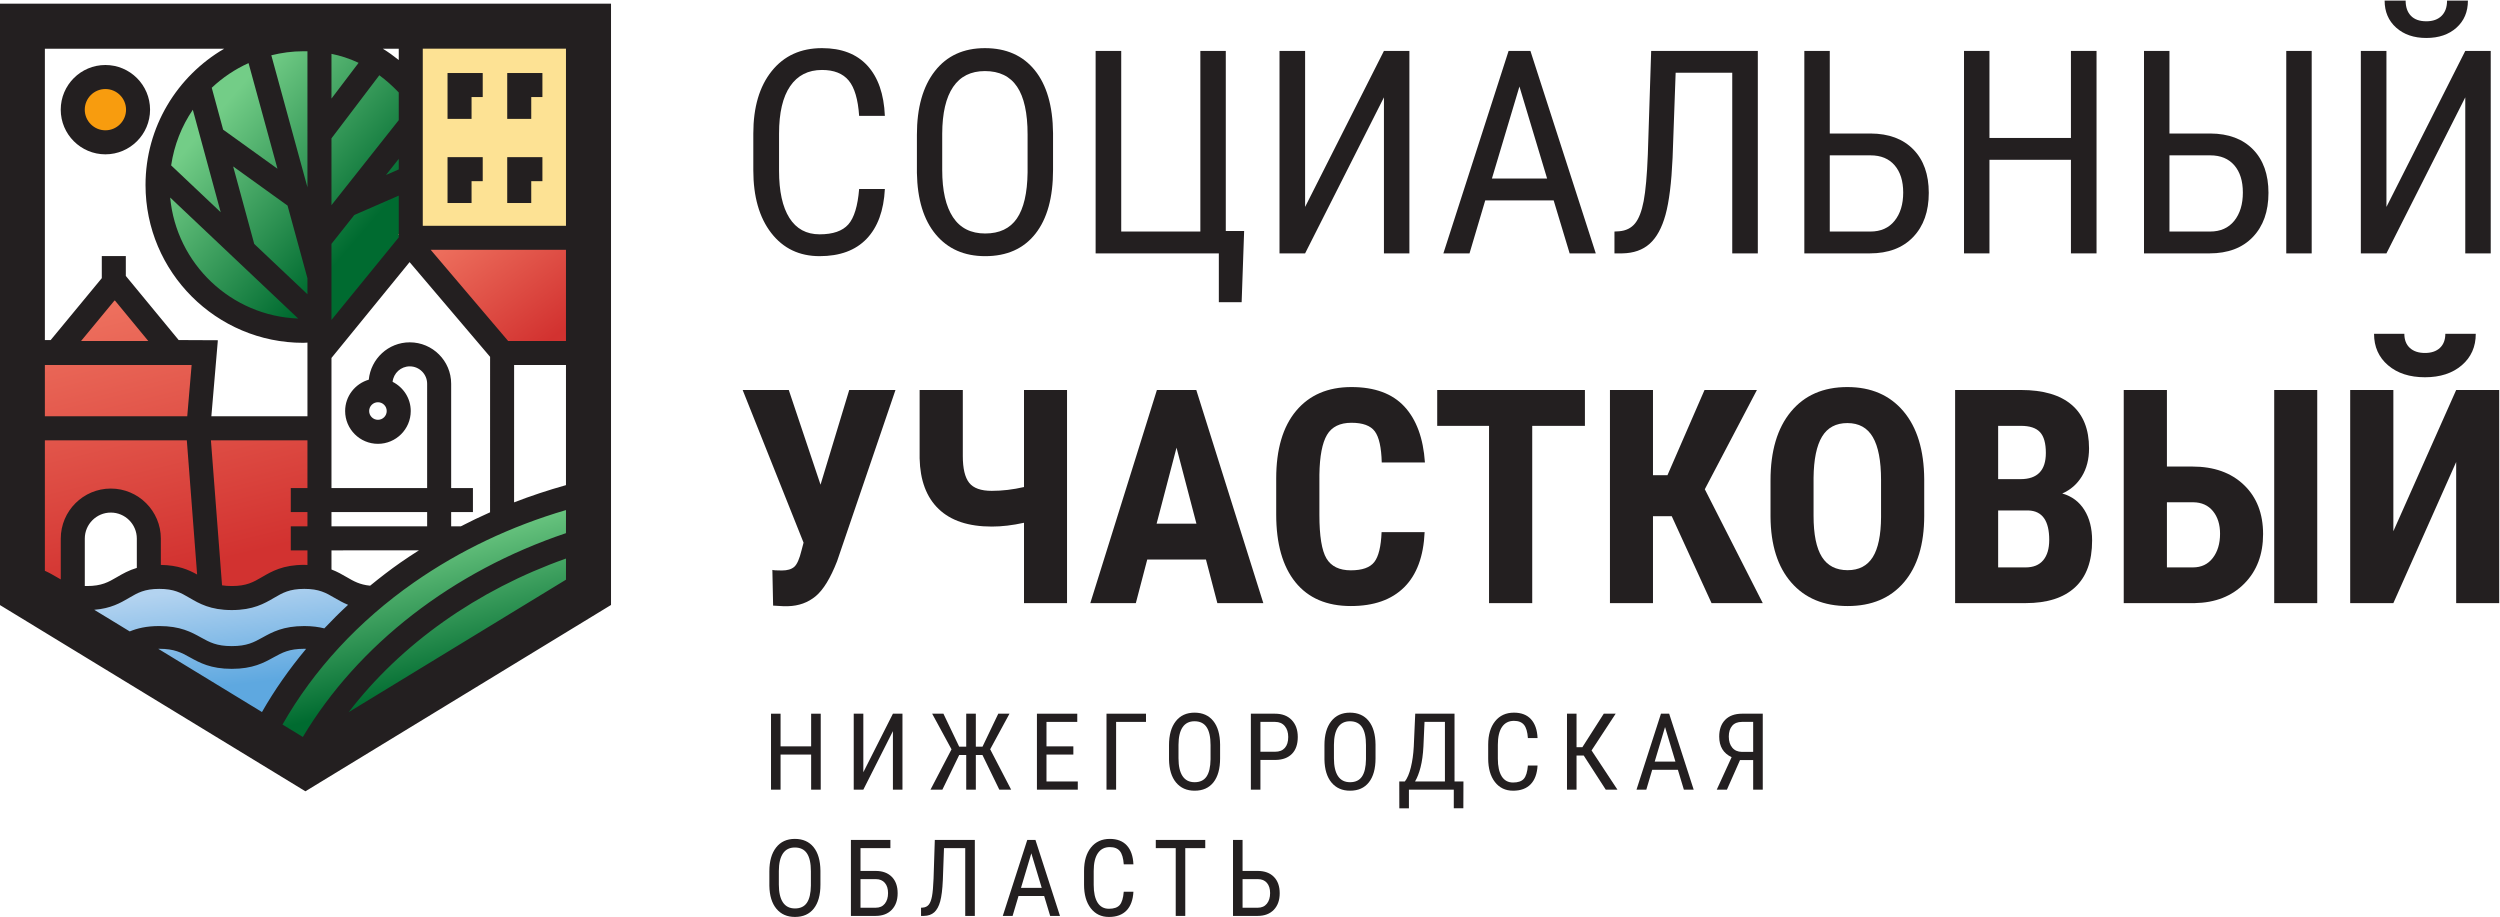
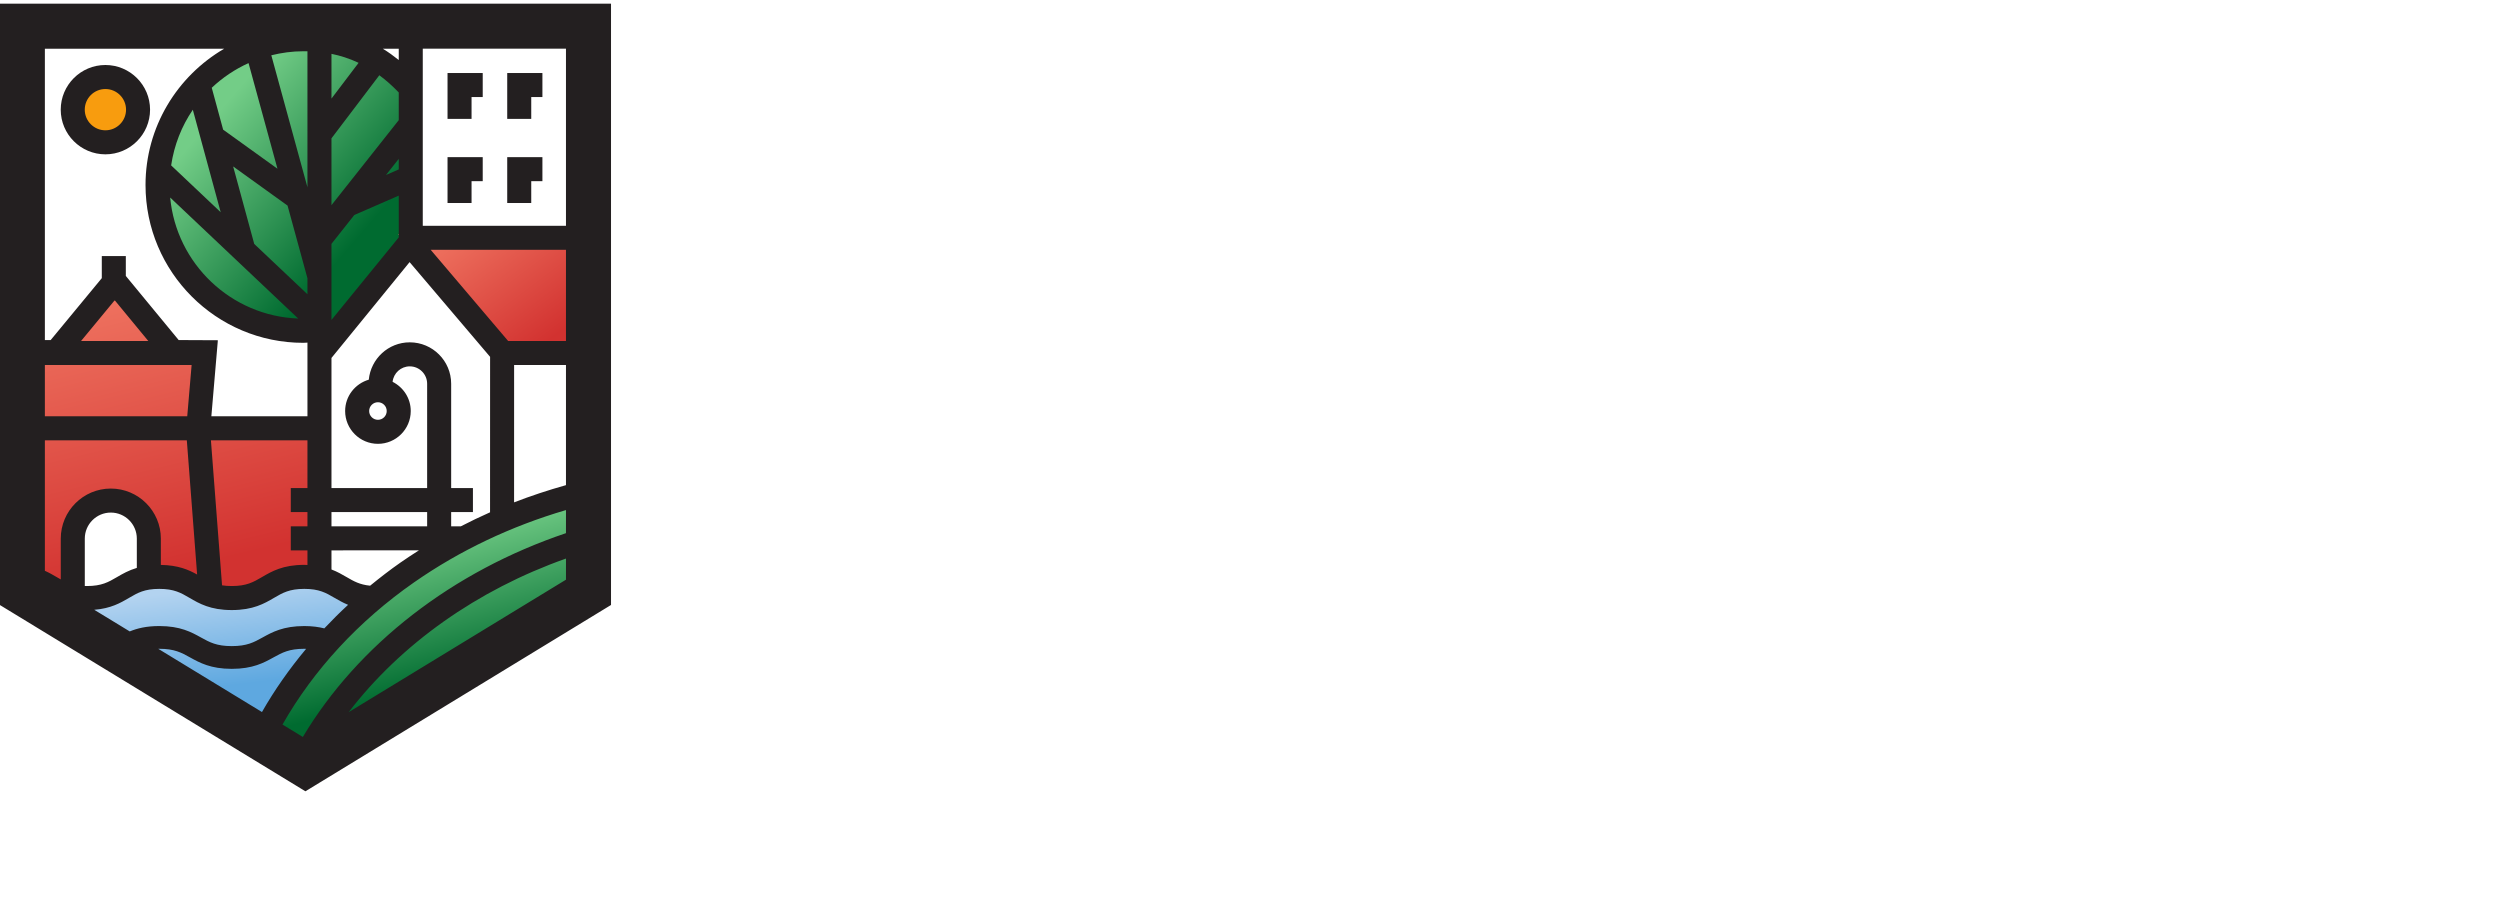
<svg xmlns="http://www.w3.org/2000/svg" xmlns:ns1="http://sodipodi.sourceforge.net/DTD/sodipodi-0.dtd" xmlns:ns2="http://www.inkscape.org/namespaces/inkscape" version="1.1" id="svg1049" width="524.274" height="192.221" viewBox="0 0 524.274 192.221" ns1:docname="logo.svg" ns2:version="1.2.1 (9c6d41e410, 2022-07-14)">
  <defs id="defs1053">
    <clipPath clipPathUnits="userSpaceOnUse" id="clipPath1065">
-       <path d="M 0,595.276 H 595.276 V 0 H 0 Z" id="path1063" />
-     </clipPath>
+       </clipPath>
    <clipPath clipPathUnits="userSpaceOnUse" id="clipPath1231">
      <path d="m 147.9,266.81 -11.402,3.618 -10.677,-4.076 -12.949,2.182 38.203,-23.815 18.049,22.516 -10.16,3.617 z" id="path1229" />
    </clipPath>
    <linearGradient x1="0" y1="0" x2="1" y2="0" gradientUnits="userSpaceOnUse" gradientTransform="matrix(1.915,-15.533,-15.533,-1.915,140.964,268.164)" spreadMethod="pad" id="linearGradient1241">
      <stop style="stop-opacity:1;stop-color:#b3d3f0" offset="0" id="stop1237" />
      <stop style="stop-opacity:1;stop-color:#5ea8e0" offset="1" id="stop1239" />
    </linearGradient>
    <clipPath clipPathUnits="userSpaceOnUse" id="clipPath1251">
      <path d="m 152.664,245.178 6.326,-3.56 44.373,26.916 v 13.953 c 0,0 -28.973,-2.592 -50.699,-37.309" id="path1249" />
    </clipPath>
    <linearGradient x1="0" y1="0" x2="1" y2="0" gradientUnits="userSpaceOnUse" gradientTransform="matrix(13.405,-52.343,-52.343,-13.405,171.27,290.166)" spreadMethod="pad" id="linearGradient1269">
      <stop style="stop-opacity:1;stop-color:#73cd87" offset="0" id="stop1257" />
      <stop style="stop-opacity:1;stop-color:#73cd87" offset="0.254" id="stop1259" />
      <stop style="stop-opacity:1;stop-color:#006b30" offset="0.712" id="stop1261" />
      <stop style="stop-opacity:1;stop-color:#006b30" offset="0.726" id="stop1263" />
      <stop style="stop-opacity:1;stop-color:#006b30" offset="0.987" id="stop1265" />
      <stop style="stop-opacity:1;stop-color:#006b30" offset="1" id="stop1267" />
    </linearGradient>
    <clipPath clipPathUnits="userSpaceOnUse" id="clipPath1279">
      <path d="m 120.399,306.013 -6.118,0.047 v -39.303 h 8.456 v 9.604 c 0,3.399 2.755,6.155 6.154,6.155 v 0 c 3.4,0 6.156,-2.756 6.156,-6.155 v 0 -6.438 l 13.278,-3.333 13.511,3.5 v 24.222 H 142.9 l 0.957,11.436 h -5.001 l -9.432,11.596 z" id="path1277" />
    </clipPath>
    <linearGradient x1="0" y1="0" x2="1" y2="0" gradientUnits="userSpaceOnUse" gradientTransform="matrix(14.043,-57.449,-57.449,-14.043,126.882,326.257)" spreadMethod="pad" id="linearGradient1291">
      <stop style="stop-opacity:1;stop-color:#f6836c" offset="0" id="stop1285" />
      <stop style="stop-opacity:1;stop-color:#d23230" offset="0.952" id="stop1287" />
      <stop style="stop-opacity:1;stop-color:#d23230" offset="1" id="stop1289" />
    </linearGradient>
    <clipPath clipPathUnits="userSpaceOnUse" id="clipPath1301">
      <path d="M 0,595.276 H 595.276 V 0 H 0 Z" id="path1299" />
    </clipPath>
    <clipPath clipPathUnits="userSpaceOnUse" id="clipPath1313">
      <path d="m 137.032,331.715 c 0,-12.36 10.019,-22.379 22.379,-22.379 v 0 c 2.593,0 5.073,0.458 7.386,1.273 v 0 l 9.211,11.338 v 24.74 c -4.095,4.537 -10.005,7.406 -16.597,7.406 v 0 c -12.36,0 -22.379,-10.019 -22.379,-22.378" id="path1311" />
    </clipPath>
    <linearGradient x1="0" y1="0" x2="1" y2="0" gradientUnits="userSpaceOnUse" gradientTransform="matrix(49.151,-41.917,-41.917,-49.151,133.35,353.923)" spreadMethod="pad" id="linearGradient1331">
      <stop style="stop-opacity:1;stop-color:#73cd87" offset="0" id="stop1319" />
      <stop style="stop-opacity:1;stop-color:#73cd87" offset="0.254" id="stop1321" />
      <stop style="stop-opacity:1;stop-color:#006b30" offset="0.712" id="stop1323" />
      <stop style="stop-opacity:1;stop-color:#006b30" offset="0.726" id="stop1325" />
      <stop style="stop-opacity:1;stop-color:#006b30" offset="0.987" id="stop1327" />
      <stop style="stop-opacity:1;stop-color:#006b30" offset="1" id="stop1329" />
    </linearGradient>
    <clipPath clipPathUnits="userSpaceOnUse" id="clipPath1341">
      <path d="m 174.341,324.321 15.086,-18.308 h 13.936 v 18.308 z" id="path1339" />
    </clipPath>
    <linearGradient x1="0" y1="0" x2="1" y2="0" gradientUnits="userSpaceOnUse" gradientTransform="matrix(18.511,-24.469,-24.469,-18.511,182.628,332.549)" spreadMethod="pad" id="linearGradient1353">
      <stop style="stop-opacity:1;stop-color:#f6836c" offset="0" id="stop1347" />
      <stop style="stop-opacity:1;stop-color:#d23230" offset="0.952" id="stop1349" />
      <stop style="stop-opacity:1;stop-color:#d23230" offset="1" id="stop1351" />
    </linearGradient>
    <clipPath clipPathUnits="userSpaceOnUse" id="clipPath1363">
      <path d="M 0,595.276 H 595.276 V 0 H 0 Z" id="path1361" />
    </clipPath>
  </defs>
  <ns1:namedview id="namedview1051" pagecolor="#ffffff" bordercolor="#000000" borderopacity="0.25" ns2:showpageshadow="2" ns2:pageopacity="0.0" ns2:pagecheckerboard="0" ns2:deskcolor="#d1d1d1" showgrid="false" ns2:zoom="1.0255747" ns2:cx="247.17849" ns2:cy="84.830489" ns2:window-width="1920" ns2:window-height="1017" ns2:window-x="-8" ns2:window-y="-8" ns2:window-maximized="1" ns2:current-layer="g1061">
    <ns2:page x="0" y="0" id="page1055" width="524.274" height="192.221" />
  </ns1:namedview>
  <g id="g1057" ns2:groupmode="layer" ns2:label="Page 1" transform="matrix(1.333,0,0,-1.333,-148.893,481.388)">
    <g id="g1059">
      <g id="g1061" clip-path="url(#clipPath1065)">
        <g id="g1067" transform="translate(250.907,331.398)">
-           <path d="m 0,0 c -0.176,-3.413 -1.135,-6.027 -2.879,-7.844 -1.743,-1.815 -4.202,-2.722 -7.381,-2.722 -3.196,0 -5.733,1.214 -7.615,3.642 -1.882,2.429 -2.822,5.72 -2.822,9.877 v 5.776 c 0,4.142 0.967,7.416 2.898,9.822 1.933,2.407 4.571,3.61 7.91,3.61 3.076,0 5.459,-0.918 7.143,-2.756 1.684,-1.839 2.6,-4.471 2.746,-7.898 h -4.048 c -0.176,2.596 -0.723,4.448 -1.641,5.557 -0.918,1.108 -2.318,1.663 -4.2,1.663 -2.175,0 -3.843,-0.85 -5.01,-2.55 -1.167,-1.699 -1.749,-4.189 -1.749,-7.47 V 2.866 c 0,-3.223 0.541,-5.696 1.627,-7.417 1.089,-1.721 2.673,-2.58 4.761,-2.58 2.085,0 3.585,0.517 4.506,1.553 0.918,1.034 1.486,2.894 1.706,5.578 z" style="fill:#231f20;fill-opacity:1;fill-rule:nonzero;stroke:none" id="path1069" />
+           <path d="m 0,0 c -0.176,-3.413 -1.135,-6.027 -2.879,-7.844 -1.743,-1.815 -4.202,-2.722 -7.381,-2.722 -3.196,0 -5.733,1.214 -7.615,3.642 -1.882,2.429 -2.822,5.72 -2.822,9.877 v 5.776 c 0,4.142 0.967,7.416 2.898,9.822 1.933,2.407 4.571,3.61 7.91,3.61 3.076,0 5.459,-0.918 7.143,-2.756 1.684,-1.839 2.6,-4.471 2.746,-7.898 h -4.048 c -0.176,2.596 -0.723,4.448 -1.641,5.557 -0.918,1.108 -2.318,1.663 -4.2,1.663 -2.175,0 -3.843,-0.85 -5.01,-2.55 -1.167,-1.699 -1.749,-4.189 -1.749,-7.47 V 2.866 c 0,-3.223 0.541,-5.696 1.627,-7.417 1.089,-1.721 2.673,-2.58 4.761,-2.58 2.085,0 3.585,0.517 4.506,1.553 0.918,1.034 1.486,2.894 1.706,5.578 " style="fill:#231f20;fill-opacity:1;fill-rule:nonzero;stroke:none" id="path1069" />
        </g>
        <g id="g1071" transform="translate(273.359,339.974)">
          <path d="m 0,0 c 0,3.369 -0.55,5.874 -1.652,7.515 -1.099,1.641 -2.789,2.46 -5.064,2.46 -2.201,0 -3.869,-0.832 -4.999,-2.493 -1.129,-1.663 -1.703,-4.113 -1.716,-7.351 V -5.58 c 0,-3.252 0.566,-5.731 1.695,-7.437 1.129,-1.706 2.819,-2.559 5.064,-2.559 2.247,0 3.91,0.787 4.988,2.363 1.08,1.574 1.641,3.987 1.684,7.241 z m 4.005,-5.58 c 0,-4.346 -0.926,-7.693 -2.778,-10.041 -1.853,-2.348 -4.485,-3.522 -7.899,-3.522 -3.282,0 -5.874,1.142 -7.778,3.423 -1.903,2.283 -2.892,5.51 -2.962,9.681 v 5.994 c 0,4.259 0.94,7.596 2.822,10.009 1.882,2.414 4.506,3.62 7.874,3.62 3.355,0 5.969,-1.154 7.842,-3.467 C 3,7.806 3.962,4.506 4.005,0.218 Z" style="fill:#231f20;fill-opacity:1;fill-rule:nonzero;stroke:none" id="path1073" />
        </g>
        <g id="g1075" transform="translate(284.063,353.122)">
          <path d="M 0,0 H 4.027 V -28.417 H 16.475 V 0 h 4.003 v -28.331 h 2.886 l -0.392,-11.2 h -3.588 v 7.679 H 0 Z" style="fill:#231f20;fill-opacity:1;fill-rule:nonzero;stroke:none" id="path1077" />
        </g>
        <g id="g1079" transform="translate(329.421,353.122)">
          <path d="M 0,0 H 4.005 V -31.852 H 0 v 24.546 l -12.402,-24.546 h -4.027 V 0 h 4.027 v -24.545 z" style="fill:#231f20;fill-opacity:1;fill-rule:nonzero;stroke:none" id="path1081" />
        </g>
        <g id="g1083" transform="translate(346.408,333.039)">
          <path d="M 0,0 H 8.684 L 4.33,14.482 Z M 9.713,-3.435 H -1.051 L -3.523,-11.77 H -7.636 L 2.624,20.082 H 6.058 L 16.34,-11.77 h -4.111 z" style="fill:#231f20;fill-opacity:1;fill-rule:nonzero;stroke:none" id="path1085" />
        </g>
        <g id="g1087" transform="translate(388.241,353.122)">
          <path d="m 0,0 v -31.852 h -4.024 v 28.418 h -8.904 l -0.482,-13.399 c -0.176,-3.913 -0.547,-6.897 -1.115,-8.955 -0.569,-2.058 -1.4,-3.576 -2.494,-4.553 -1.094,-0.979 -2.53,-1.483 -4.309,-1.511 h -1.227 v 3.435 l 0.745,0.043 c 1.064,0.088 1.896,0.5 2.494,1.236 0.599,0.737 1.051,1.907 1.357,3.511 0.306,1.605 0.525,4.055 0.655,7.351 L -16.778,0 Z" style="fill:#231f20;fill-opacity:1;fill-rule:nonzero;stroke:none" id="path1089" />
        </g>
        <g id="g1091" transform="translate(399.56,336.692)">
          <path d="m 0,0 v -11.988 h 6.388 c 1.633,0 2.903,0.562 3.807,1.687 0.905,1.125 1.357,2.608 1.357,4.449 0,1.812 -0.449,3.24 -1.346,4.284 C 9.31,-0.523 8.043,0 6.41,0 Z m 0,3.435 h 6.431 c 2.86,-0.015 5.099,-0.85 6.716,-2.505 1.619,-1.656 2.429,-3.934 2.429,-6.836 0,-2.918 -0.82,-5.233 -2.461,-6.946 -1.641,-1.714 -3.911,-2.571 -6.814,-2.571 H -4.002 V 16.429 H 0 Z" style="fill:#231f20;fill-opacity:1;fill-rule:nonzero;stroke:none" id="path1093" />
        </g>
        <g id="g1095" transform="translate(441.528,321.269)">
          <path d="M 0,0 H -4.027 V 14.723 H -16.846 V 0 h -4.003 v 31.852 h 4.003 V 18.158 H -4.027 V 31.852 H 0 Z" style="fill:#231f20;fill-opacity:1;fill-rule:nonzero;stroke:none" id="path1097" />
        </g>
        <path d="m 475.377,321.269 h -4.002 v 31.852 h 4.002 z m -22.378,15.423 v -11.988 h 6.388 c 1.633,0 2.9,0.562 3.807,1.687 0.902,1.125 1.354,2.608 1.354,4.449 0,1.812 -0.447,3.241 -1.343,4.284 -0.899,1.046 -2.164,1.568 -3.796,1.568 z m 0,3.435 h 6.431 c 2.857,-0.014 5.097,-0.85 6.716,-2.504 1.619,-1.656 2.429,-3.935 2.429,-6.837 0,-2.918 -0.821,-5.233 -2.462,-6.946 -1.641,-1.714 -3.913,-2.571 -6.815,-2.571 h -10.304 v 31.853 h 4.005 z" style="fill:#231f20;fill-opacity:1;fill-rule:nonzero;stroke:none" id="path1099" />
        <g id="g1101" transform="translate(499.955,361.041)">
          <path d="m 0,0 c 0,-1.771 -0.601,-3.194 -1.806,-4.27 -1.203,-1.077 -2.781,-1.614 -4.736,-1.614 -1.953,0 -3.537,0.541 -4.747,1.624 -1.211,1.084 -1.815,2.504 -1.815,4.26 H -9.8 c 0,-1.021 0.276,-1.82 0.831,-2.395 0.553,-0.577 1.362,-0.864 2.427,-0.864 1.02,0 1.819,0.284 2.396,0.853 0.577,0.569 0.864,1.37 0.864,2.406 z m -0.417,-7.919 h 4.005 v -31.853 h -4.005 v 24.547 l -12.402,-24.547 h -4.027 v 31.853 h 4.027 v -24.545 z" style="fill:#231f20;fill-opacity:1;fill-rule:nonzero;stroke:none" id="path1103" />
        </g>
        <g id="g1105" transform="translate(240.785,284.877)">
          <path d="M 0,0 4.514,14.899 H 11.79 L 2.602,-12.044 c -1.045,-2.671 -2.169,-4.506 -3.374,-5.504 -1.205,-0.997 -2.651,-1.519 -4.341,-1.565 h -0.736 l -1.611,0.092 -0.117,5.619 c 0.154,-0.062 0.653,-0.092 1.498,-0.092 0.858,0 1.508,0.191 1.947,0.576 0.436,0.383 0.815,1.243 1.14,2.579 l 0.322,1.22 -9.581,24.018 h 7.255 z" style="fill:#231f20;fill-opacity:1;fill-rule:nonzero;stroke:none" id="path1107" />
        </g>
        <g id="g1109" transform="translate(279.565,299.776)">
          <path d="m 0,0 v -33.529 h -6.77 v 12.643 c -1.798,-0.4 -3.485,-0.599 -5.066,-0.599 -3.656,0 -6.443,0.921 -8.36,2.764 -1.92,1.842 -2.916,4.497 -2.995,7.968 V 0 h 6.794 v -10.385 c 0,-1.966 0.333,-3.37 1.002,-4.215 0.666,-0.843 1.853,-1.266 3.559,-1.266 1.641,0 3.33,0.199 5.066,0.599 L -6.77,0 Z" style="fill:#231f20;fill-opacity:1;fill-rule:nonzero;stroke:none" id="path1111" />
        </g>
        <g id="g1113" transform="translate(293.658,278.752)">
          <path d="m 0,0 h 6.263 l -3.13,11.952 z m 7.761,-5.642 h -9.234 l -1.795,-6.862 h -7.163 L 0.046,21.025 H 6.242 L 16.787,-12.504 H 9.556 Z" style="fill:#231f20;fill-opacity:1;fill-rule:nonzero;stroke:none" id="path1115" />
        </g>
        <g id="g1117" transform="translate(335.823,277.417)">
-           <path d="m 0,0 c -0.168,-3.822 -1.243,-6.717 -3.222,-8.682 -1.983,-1.966 -4.777,-2.947 -8.384,-2.947 -3.791,0 -6.697,1.247 -8.717,3.742 -2.018,2.494 -3.028,6.052 -3.028,10.673 v 5.642 c 0,4.605 1.046,8.155 3.133,10.651 2.088,2.494 4.988,3.742 8.704,3.742 3.653,0 6.428,-1.022 8.324,-3.062 1.896,-2.044 2.976,-4.975 3.236,-8.797 h -6.794 c -0.06,2.364 -0.425,3.994 -1.092,4.893 -0.668,0.898 -1.892,1.347 -3.674,1.347 -1.812,0 -3.093,-0.633 -3.845,-1.899 -0.753,-1.268 -1.151,-3.351 -1.197,-6.253 V 2.717 c 0,-3.332 0.371,-5.619 1.115,-6.863 0.745,-1.243 2.023,-1.864 3.835,-1.864 1.782,0 3.008,0.433 3.685,1.301 0.675,0.866 1.059,2.437 1.151,4.709 z" style="fill:#231f20;fill-opacity:1;fill-rule:nonzero;stroke:none" id="path1119" />
-         </g>
+           </g>
        <g id="g1121" transform="translate(361.039,294.136)">
          <path d="m 0,0 h -8.289 v -27.888 h -6.794 V 0 h -8.154 V 5.641 H 0 Z" style="fill:#231f20;fill-opacity:1;fill-rule:nonzero;stroke:none" id="path1123" />
        </g>
        <g id="g1125" transform="translate(374.696,279.927)">
          <path d="m 0,0 h -2.949 v -13.679 h -6.77 v 33.528 h 6.77 V 6.448 h 2.28 l 5.828,13.401 h 8.243 L 5.205,4.237 14.322,-13.679 H 6.263 Z" style="fill:#231f20;fill-opacity:1;fill-rule:nonzero;stroke:none" id="path1127" />
        </g>
        <g id="g1129" transform="translate(407.627,285.615)">
          <path d="m 0,0 c 0,3.023 -0.431,5.272 -1.292,6.747 -0.858,1.473 -2.193,2.211 -4.005,2.211 -1.798,0 -3.125,-0.711 -3.986,-2.131 -0.858,-1.419 -1.302,-3.58 -1.335,-6.482 v -5.964 c 0,-2.933 0.439,-5.094 1.313,-6.483 0.875,-1.389 2.226,-2.084 4.054,-2.084 1.766,0 3.077,0.68 3.938,2.038 0.858,1.358 1.297,3.466 1.313,6.322 z m 6.792,-5.619 c 0,-4.499 -1.062,-7.991 -3.19,-10.478 -2.126,-2.488 -5.078,-3.731 -8.853,-3.731 -3.761,0 -6.718,1.232 -8.866,3.697 -2.15,2.463 -3.241,5.914 -3.271,10.351 v 5.734 c 0,4.605 1.067,8.201 3.201,10.788 2.134,2.587 5.096,3.881 8.89,3.881 3.729,0 6.67,-1.271 8.82,-3.812 C 5.67,8.27 6.762,4.705 6.792,0.115 Z" style="fill:#231f20;fill-opacity:1;fill-rule:nonzero;stroke:none" id="path1131" />
        </g>
        <g id="g1133" transform="translate(426.049,280.825)">
          <path d="m 0,0 v -8.958 h 4.33 c 1.21,0 2.134,0.376 2.762,1.128 0.628,0.753 0.945,1.82 0.945,3.201 0,3.01 -1.091,4.552 -3.271,4.629 z m 0,4.928 h 3.523 c 2.657,0 3.983,1.373 3.983,4.122 0,1.52 -0.306,2.61 -0.92,3.27 -0.615,0.661 -1.611,0.991 -2.995,0.991 H 0 Z M -6.77,-14.577 V 18.952 H 3.591 c 3.501,0 6.16,-0.779 7.98,-2.337 1.82,-1.559 2.73,-3.842 2.73,-6.851 0,-1.704 -0.377,-3.17 -1.13,-4.398 -0.752,-1.228 -1.781,-2.127 -3.084,-2.695 1.503,-0.43 2.662,-1.293 3.477,-2.59 0.813,-1.298 1.219,-2.899 1.219,-4.802 0,-3.255 -0.894,-5.711 -2.681,-7.369 -1.79,-1.658 -4.382,-2.487 -7.772,-2.487 z" style="fill:#231f20;fill-opacity:1;fill-rule:nonzero;stroke:none" id="path1135" />
        </g>
        <path d="m 476.249,266.248 h -6.77 v 33.529 h 6.77 z m -23.648,15.866 v -10.247 h 4.1 c 1.318,0 2.358,0.495 3.119,1.485 0.758,0.99 1.14,2.26 1.14,3.811 0,1.459 -0.373,2.645 -1.118,3.557 -0.745,0.914 -1.777,1.379 -3.095,1.394 z m 0,5.619 h 4.008 c 3.39,0 6.092,-0.963 8.104,-2.89 2.012,-1.926 3.017,-4.502 3.017,-7.726 0,-3.208 -0.983,-5.807 -2.949,-7.794 -1.963,-1.989 -4.565,-3.014 -7.804,-3.075 h -11.17 v 33.528 h 6.794 z" style="fill:#231f20;fill-opacity:1;fill-rule:nonzero;stroke:none" id="path1137" />
        <g id="g1139" transform="translate(501.19,308.619)">
          <path d="m 0,0 c 0,-2.042 -0.734,-3.692 -2.199,-4.95 -1.468,-1.259 -3.396,-1.889 -5.792,-1.889 -2.41,0 -4.349,0.63 -5.814,1.889 -1.468,1.258 -2.199,2.908 -2.199,4.95 h 4.766 c 0,-0.952 0.287,-1.692 0.864,-2.222 0.577,-0.529 1.37,-0.795 2.383,-0.795 0.999,0 1.782,0.266 2.35,0.795 0.566,0.53 0.851,1.27 0.851,2.222 z m -3.084,-8.843 h 6.77 v -33.528 h -6.77 v 22.199 l -9.882,-22.199 h -6.791 v 33.528 h 6.791 v -22.221 z" style="fill:#231f20;fill-opacity:1;fill-rule:nonzero;stroke:none" id="path1141" />
        </g>
        <g id="g1143" transform="translate(240.817,236.9)">
          <path d="m 0,0 h -1.509 v 5.523 h -4.81 V 0 h -1.503 v 11.951 h 1.503 V 6.813 h 4.81 v 5.138 H 0 Z" style="fill:#231f20;fill-opacity:1;fill-rule:nonzero;stroke:none" id="path1145" />
        </g>
        <g id="g1147" transform="translate(252.172,248.851)">
          <path d="M 0,0 H 1.502 V -11.951 H 0 v 9.209 l -4.654,-9.209 H -6.165 V 0 h 1.511 v -9.211 z" style="fill:#231f20;fill-opacity:1;fill-rule:nonzero;stroke:none" id="path1149" />
        </g>
        <g id="g1151" transform="translate(266.26,242.35)">
          <path d="M 0,0 H -1.043 V -5.45 H -2.554 V 0 h -1.108 l -2.643,-5.45 h -1.871 l 3.308,6.345 -3.045,5.607 h 1.772 l 2.479,-5.188 h 1.108 v 5.188 h 1.511 V 1.314 h 1.05 l 2.48,5.188 H 4.251 L 1.214,0.903 4.514,-5.45 H 2.651 Z" style="fill:#231f20;fill-opacity:1;fill-rule:nonzero;stroke:none" id="path1153" />
        </g>
        <g id="g1155" transform="translate(280.559,242.423)">
          <path d="M 0,0 H -4.227 V -4.235 H 0.698 V -5.523 H -5.73 V 6.428 H 0.616 V 5.138 H -4.227 V 1.29 H 0 Z" style="fill:#231f20;fill-opacity:1;fill-rule:nonzero;stroke:none" id="path1157" />
        </g>
        <g id="g1159" transform="translate(291.987,247.562)">
          <path d="M 0,0 H -4.702 V -10.662 H -6.213 V 1.29 H 0 Z" style="fill:#231f20;fill-opacity:1;fill-rule:nonzero;stroke:none" id="path1161" />
        </g>
        <g id="g1163" transform="translate(302.143,243.918)">
          <path d="m 0,0 c 0,1.264 -0.207,2.203 -0.621,2.819 -0.412,0.616 -1.047,0.924 -1.9,0.924 -0.826,0 -1.451,-0.313 -1.875,-0.936 C -4.82,2.183 -5.036,1.264 -5.041,0.048 v -2.142 c 0,-1.219 0.212,-2.15 0.636,-2.791 0.425,-0.64 1.058,-0.96 1.901,-0.96 0.843,0 1.466,0.296 1.871,0.886 0.405,0.592 0.616,1.497 0.633,2.718 z m 1.502,-2.094 c 0,-1.63 -0.349,-2.887 -1.044,-3.768 -0.694,-0.881 -1.681,-1.32 -2.962,-1.32 -1.232,0 -2.203,0.427 -2.918,1.284 -0.714,0.855 -1.085,2.066 -1.112,3.632 v 2.249 c 0,1.598 0.352,2.85 1.059,3.754 0.706,0.907 1.69,1.36 2.954,1.36 1.259,0 2.24,-0.434 2.943,-1.301 C 1.126,2.928 1.485,1.69 1.502,0.082 Z" style="fill:#231f20;fill-opacity:1;fill-rule:nonzero;stroke:none" id="path1165" />
        </g>
        <g id="g1167" transform="translate(309.99,242.866)">
-           <path d="M 0,0 H 2.306 C 2.973,0 3.484,0.2 3.84,0.6 4.196,1.001 4.374,1.574 4.374,2.319 4.374,3.038 4.191,3.613 3.825,4.045 3.457,4.48 2.954,4.695 2.314,4.695 H 0 Z M 0,-1.288 V -5.966 H -1.504 V 5.985 h 3.81 C 3.416,5.985 4.29,5.652 4.925,4.988 5.559,4.322 5.876,3.436 5.876,2.331 5.876,1.182 5.575,0.298 4.969,-0.323 4.365,-0.944 3.512,-1.266 2.412,-1.288 Z" style="fill:#231f20;fill-opacity:1;fill-rule:nonzero;stroke:none" id="path1169" />
-         </g>
+           </g>
        <g id="g1171" transform="translate(326.596,243.918)">
          <path d="m 0,0 c 0,1.264 -0.207,2.203 -0.621,2.819 -0.412,0.616 -1.047,0.924 -1.9,0.924 -0.826,0 -1.451,-0.313 -1.875,-0.936 C -4.82,2.183 -5.036,1.264 -5.041,0.048 v -2.142 c 0,-1.219 0.212,-2.15 0.636,-2.791 0.425,-0.64 1.058,-0.96 1.901,-0.96 0.843,0 1.466,0.296 1.871,0.886 0.405,0.592 0.616,1.497 0.633,2.718 z m 1.502,-2.094 c 0,-1.63 -0.349,-2.887 -1.044,-3.768 -0.694,-0.881 -1.681,-1.32 -2.962,-1.32 -1.232,0 -2.203,0.427 -2.918,1.284 -0.714,0.855 -1.085,2.066 -1.112,3.632 v 2.249 c 0,1.598 0.352,2.85 1.059,3.754 0.706,0.907 1.69,1.36 2.954,1.36 1.259,0 2.24,-0.434 2.943,-1.301 C 1.126,2.928 1.485,1.69 1.502,0.082 Z" style="fill:#231f20;fill-opacity:1;fill-rule:nonzero;stroke:none" id="path1173" />
        </g>
        <g id="g1175" transform="translate(334.312,238.188)">
          <path d="M 0,0 H 4.704 V 9.374 H 1.493 L 1.322,5.513 C 1.256,4.247 1.105,3.156 0.871,2.239 0.635,1.322 0.346,0.575 0,0 M 6.214,0 H 7.617 L 7.602,-4.218 H 6.098 v 2.93 H -0.96 V -4.227 H -2.47 L -2.479,0 h 0.878 c 0.383,0.487 0.696,1.22 0.941,2.2 0.243,0.98 0.398,2.075 0.463,3.284 l 0.23,5.179 h 6.181 z" style="fill:#231f20;fill-opacity:1;fill-rule:nonzero;stroke:none" id="path1177" />
        </g>
        <g id="g1179" transform="translate(353.588,240.701)">
          <path d="m 0,0 c -0.067,-1.281 -0.426,-2.263 -1.079,-2.944 -0.655,-0.681 -1.579,-1.021 -2.771,-1.021 -1.199,0 -2.15,0.455 -2.857,1.367 -0.706,0.91 -1.059,2.146 -1.059,3.705 v 2.167 c 0,1.555 0.363,2.783 1.088,3.686 0.725,0.903 1.714,1.355 2.968,1.355 1.154,0 2.047,-0.346 2.679,-1.035 C -0.399,6.591 -0.055,5.602 0,4.317 H -1.519 C -1.586,5.291 -1.791,5.985 -2.135,6.401 -2.48,6.818 -3.005,7.025 -3.71,7.025 -4.526,7.025 -5.152,6.707 -5.59,6.069 -6.028,5.431 -6.247,4.497 -6.247,3.265 V 1.074 c 0,-1.209 0.204,-2.136 0.611,-2.783 0.409,-0.645 1.002,-0.968 1.786,-0.968 0.781,0 1.346,0.195 1.69,0.583 0.345,0.389 0.559,1.087 0.641,2.094 z" style="fill:#231f20;fill-opacity:1;fill-rule:nonzero;stroke:none" id="path1181" />
        </g>
        <g id="g1183" transform="translate(360.853,242.268)">
          <path d="M 0,0 H -1.132 V -5.368 H -2.634 V 6.584 h 1.502 v -5.27 h 0.918 l 3.366,5.27 H 5.024 L 1.232,0.804 5.303,-5.368 H 3.464 Z" style="fill:#231f20;fill-opacity:1;fill-rule:nonzero;stroke:none" id="path1185" />
        </g>
        <g id="g1187" transform="translate(372.019,241.315)">
-           <path d="M 0,0 H 3.259 L 1.625,5.434 Z M 3.645,-1.288 H -0.393 L -1.322,-4.415 H -2.865 L 0.985,7.537 H 2.273 L 6.132,-4.415 H 4.588 Z" style="fill:#231f20;fill-opacity:1;fill-rule:nonzero;stroke:none" id="path1189" />
-         </g>
+           </g>
        <g id="g1191" transform="translate(383.676,245.251)">
          <path d="m 0,0 c 0,-0.724 0.18,-1.303 0.541,-1.738 0.36,-0.436 0.867,-0.66 1.518,-0.67 H 3.833 V 2.311 H 2.077 C 1.397,2.311 0.881,2.106 0.529,1.695 0.176,1.283 0,0.718 0,0 m 3.833,-8.351 v 4.655 H 1.764 l -2.06,-4.655 h -1.601 l 2.34,5.113 c -1.303,0.607 -1.953,1.687 -1.953,3.235 0,1.122 0.313,2.001 0.939,2.639 0.626,0.636 1.503,0.958 2.63,0.965 H 5.342 V -8.351 Z" style="fill:#231f20;fill-opacity:1;fill-rule:nonzero;stroke:none" id="path1193" />
        </g>
        <g id="g1195" transform="translate(239.268,224.058)">
          <path d="m 0,0 c 0,1.264 -0.207,2.203 -0.621,2.819 -0.412,0.616 -1.047,0.924 -1.9,0.924 -0.826,0 -1.451,-0.313 -1.875,-0.936 C -4.82,2.183 -5.036,1.264 -5.041,0.048 v -2.142 c 0,-1.219 0.212,-2.15 0.636,-2.791 0.425,-0.64 1.058,-0.96 1.901,-0.96 0.843,0 1.466,0.296 1.871,0.886 0.406,0.592 0.616,1.497 0.633,2.718 z m 1.502,-2.094 c 0,-1.63 -0.349,-2.887 -1.044,-3.768 -0.694,-0.881 -1.681,-1.32 -2.962,-1.32 -1.232,0 -2.203,0.427 -2.918,1.284 -0.714,0.855 -1.085,2.066 -1.112,3.632 v 2.249 c 0,1.598 0.352,2.85 1.059,3.754 0.706,0.907 1.69,1.36 2.954,1.36 1.259,0 2.24,-0.434 2.944,-1.301 C 1.126,2.928 1.485,1.69 1.502,0.082 Z" style="fill:#231f20;fill-opacity:1;fill-rule:nonzero;stroke:none" id="path1197" />
        </g>
        <g id="g1199" transform="translate(247.074,222.826)">
          <path d="m 0,0 v -4.499 h 2.396 c 0.613,0 1.088,0.211 1.429,0.633 0.338,0.423 0.508,0.979 0.508,1.67 0,0.68 -0.168,1.216 -0.505,1.608 C 3.491,-0.197 3.017,0 2.405,0 Z M 4.702,4.875 H 0 V 1.288 H 2.412 C 3.484,1.283 4.324,0.97 4.933,0.349 5.54,-0.272 5.843,-1.127 5.843,-2.217 5.843,-3.312 5.535,-4.18 4.919,-4.822 4.304,-5.465 3.452,-5.787 2.364,-5.787 H -1.51 V 6.165 h 6.212 z" style="fill:#231f20;fill-opacity:1;fill-rule:nonzero;stroke:none" id="path1201" />
        </g>
        <g id="g1203" transform="translate(265.059,228.991)">
          <path d="M 0,0 V -11.951 H -1.51 V -1.29 h -3.341 l -0.181,-5.027 c -0.065,-1.468 -0.206,-2.588 -0.418,-3.359 -0.214,-0.772 -0.527,-1.341 -0.935,-1.709 -0.411,-0.366 -0.95,-0.556 -1.618,-0.566 h -0.459 v 1.288 l 0.279,0.017 c 0.398,0.032 0.71,0.186 0.936,0.463 0.224,0.276 0.393,0.715 0.508,1.317 0.114,0.603 0.196,1.521 0.246,2.758 L -6.296,0 Z" style="fill:#231f20;fill-opacity:1;fill-rule:nonzero;stroke:none" id="path1205" />
        </g>
        <g id="g1207" transform="translate(272.323,221.454)">
          <path d="M 0,0 H 3.259 L 1.625,5.434 Z M 3.645,-1.288 H -0.393 L -1.322,-4.415 H -2.865 L 0.985,7.537 H 2.273 L 6.132,-4.415 H 4.588 Z" style="fill:#231f20;fill-opacity:1;fill-rule:nonzero;stroke:none" id="path1209" />
        </g>
        <g id="g1211" transform="translate(290.008,220.84)">
          <path d="m 0,0 c -0.067,-1.281 -0.426,-2.263 -1.079,-2.944 -0.655,-0.681 -1.579,-1.021 -2.771,-1.021 -1.199,0 -2.15,0.455 -2.857,1.367 -0.706,0.91 -1.059,2.146 -1.059,3.705 v 2.167 c 0,1.555 0.363,2.783 1.088,3.686 0.725,0.903 1.714,1.355 2.968,1.355 1.154,0 2.047,-0.346 2.679,-1.035 C -0.399,6.591 -0.055,5.602 0,4.317 H -1.519 C -1.586,5.291 -1.791,5.985 -2.135,6.401 -2.48,6.818 -3.005,7.025 -3.71,7.025 -4.526,7.025 -5.152,6.707 -5.59,6.069 -6.028,5.431 -6.247,4.497 -6.247,3.265 V 1.074 c 0,-1.209 0.204,-2.136 0.611,-2.783 0.409,-0.645 1.002,-0.968 1.786,-0.968 0.781,0 1.346,0.195 1.69,0.583 0.345,0.389 0.559,1.087 0.641,2.094 z" style="fill:#231f20;fill-opacity:1;fill-rule:nonzero;stroke:none" id="path1213" />
        </g>
        <g id="g1215" transform="translate(301.31,227.701)">
          <path d="M 0,0 H -3.144 V -10.662 H -4.646 V 0 H -7.781 V 1.29 H 0 Z" style="fill:#231f20;fill-opacity:1;fill-rule:nonzero;stroke:none" id="path1217" />
        </g>
        <g id="g1219" transform="translate(307.18,222.826)">
-           <path d="m 0,0 v -4.499 h 2.396 c 0.613,0 1.088,0.211 1.429,0.633 0.338,0.423 0.508,0.979 0.508,1.67 0,0.68 -0.168,1.216 -0.505,1.608 C 3.491,-0.197 3.017,0 2.405,0 Z M 0,1.288 H 2.412 C 3.484,1.283 4.324,0.97 4.933,0.349 5.54,-0.272 5.843,-1.127 5.843,-2.217 5.843,-3.312 5.535,-4.18 4.919,-4.822 4.304,-5.465 3.452,-5.787 2.364,-5.787 H -1.504 V 6.165 H 0 Z" style="fill:#231f20;fill-opacity:1;fill-rule:nonzero;stroke:none" id="path1221" />
-         </g>
+           </g>
        <path d="m 202.902,323.249 h -26.895 v 33.406 h 26.895 z" style="fill:#fde294;fill-opacity:1;fill-rule:nonzero;stroke:none" id="path1223" />
      </g>
    </g>
    <g id="g1225">
      <g id="g1227" clip-path="url(#clipPath1231)">
        <g id="g1233">
          <g id="g1235">
            <path d="m 147.9,266.81 -11.402,3.618 -10.677,-4.076 -12.949,2.182 38.203,-23.815 18.049,22.516 -10.16,3.617 z" style="fill:url(#linearGradient1241);stroke:none" id="path1243" />
          </g>
        </g>
      </g>
    </g>
    <g id="g1245">
      <g id="g1247" clip-path="url(#clipPath1251)">
        <g id="g1253">
          <g id="g1255">
            <path d="m 152.664,245.178 6.326,-3.56 44.373,26.916 v 13.953 c 0,0 -28.973,-2.592 -50.699,-37.309" style="fill:url(#linearGradient1269);stroke:none" id="path1271" />
          </g>
        </g>
      </g>
    </g>
    <g id="g1273">
      <g id="g1275" clip-path="url(#clipPath1279)">
        <g id="g1281">
          <g id="g1283">
            <path d="m 120.399,306.013 -6.118,0.047 v -39.303 h 8.456 v 9.604 c 0,3.399 2.755,6.155 6.154,6.155 v 0 c 3.4,0 6.156,-2.756 6.156,-6.155 v 0 -6.438 l 13.278,-3.333 13.511,3.5 v 24.222 H 142.9 l 0.957,11.436 h -5.001 l -9.432,11.596 z" style="fill:url(#linearGradient1291);stroke:none" id="path1293" />
          </g>
        </g>
      </g>
    </g>
    <g id="g1295">
      <g id="g1297" clip-path="url(#clipPath1301)">
        <g id="g1303" transform="translate(132.869,343.923)">
          <path d="m 0,0 c 0,-2.709 -2.196,-4.904 -4.904,-4.904 -2.709,0 -4.905,2.195 -4.905,4.904 0,2.709 2.196,4.904 4.905,4.904 C -2.196,4.904 0,2.709 0,0" style="fill:#f89c0e;fill-opacity:1;fill-rule:nonzero;stroke:none" id="path1305" />
        </g>
      </g>
    </g>
    <g id="g1307">
      <g id="g1309" clip-path="url(#clipPath1313)">
        <g id="g1315">
          <g id="g1317">
            <path d="m 137.032,331.715 c 0,-12.36 10.019,-22.379 22.379,-22.379 v 0 c 2.593,0 5.073,0.458 7.386,1.273 v 0 l 9.211,11.338 v 24.74 c -4.095,4.537 -10.005,7.406 -16.597,7.406 v 0 c -12.36,0 -22.379,-10.019 -22.379,-22.378" style="fill:url(#linearGradient1331);stroke:none" id="path1333" />
          </g>
        </g>
      </g>
    </g>
    <g id="g1335">
      <g id="g1337" clip-path="url(#clipPath1341)">
        <g id="g1343">
          <g id="g1345">
            <path d="m 174.341,324.321 15.086,-18.308 h 13.936 v 18.308 z" style="fill:url(#linearGradient1353);stroke:none" id="path1355" />
          </g>
        </g>
      </g>
    </g>
    <g id="g1357">
      <g id="g1359" clip-path="url(#clipPath1363)">
        <g id="g1365" transform="translate(166.551,249.093)">
          <path d="m 0,0 c 8.228,10.72 20.195,19.215 34.186,24.165 v -3.324 z m -19.58,104.376 c -7.39,-4.305 -12.38,-12.295 -12.38,-21.447 0,-13.689 11.136,-24.825 24.826,-24.825 0.217,0 0.432,0.028 0.649,0.034 v -1.066 -3.747 -6.778 h -15.118 l 1.023,11.964 -6.164,0.029 -8.315,10.085 v 3.133 h -3.78 v -3.48 l -8.04,-9.735 h -0.915 v 45.833 z M 34.186,76.519 H 11.658 v 27.858 H 34.186 Z M 25.089,58.395 12.902,72.738 H 34.186 V 58.395 Z m 9.097,-22.68 C 31.4,34.932 28.675,34.033 26.023,33.006 l 0.004,21.61 h 8.159 z M -29.795,9.969 c 2.389,0 3.469,-0.598 4.836,-1.354 1.525,-0.845 3.255,-1.802 6.566,-1.802 3.315,0 5.045,0.957 6.573,1.802 1.368,0.756 2.448,1.354 4.838,1.354 0.103,0 0.19,-0.007 0.287,-0.009 C -9.324,6.813 -11.66,3.493 -13.64,0.019 l -16.313,9.945 c 0.055,10e-4 0.102,0.005 0.158,0.005 m -3.533,12.727 c -1.276,-0.381 -2.236,-0.93 -3.117,-1.446 -1.345,-0.786 -2.406,-1.408 -4.743,-1.408 -0.115,0 -0.215,0.008 -0.325,0.011 v 7.452 c 0,2.257 1.836,4.094 4.093,4.094 2.256,0 4.092,-1.837 4.092,-4.094 z m -14.466,20.072 h 22.331 l 1.622,-21.116 c -1.351,0.755 -2.995,1.471 -5.707,1.514 v 4.139 c 0,4.341 -3.531,7.873 -7.872,7.873 -4.341,0 -7.873,-3.532 -7.873,-7.873 v -6.421 c -0.21,0.117 -0.421,0.238 -0.64,0.366 -0.568,0.333 -1.166,0.681 -1.861,0.989 z m 0,3.779 v 8.069 h 23.087 l -0.69,-8.069 z M -6.485,35.259 H -9.107 V 31.48 h 2.622 v -2.246 h -2.622 v -3.78 h 2.622 v -2.298 c -0.167,0.006 -0.321,0.019 -0.497,0.019 -3.364,0 -5.114,-1.022 -6.659,-1.925 -1.346,-0.786 -2.41,-1.408 -4.751,-1.408 -0.612,0 -1.134,0.045 -1.599,0.122 l 0.07,0.005 -1.75,22.799 H -6.485 Z M 5.986,47.376 c 0,-0.762 -0.62,-1.382 -1.382,-1.382 -0.762,0 -1.381,0.62 -1.381,1.382 0,0.762 0.619,1.382 1.381,1.382 0.762,0 1.382,-0.62 1.382,-1.382 M -2.705,31.48 h 15.05 V 29.234 H -2.705 Z M 3.376,19.896 c -1.638,0.162 -2.575,0.698 -3.699,1.354 -0.704,0.412 -1.459,0.844 -2.382,1.197 v 3.007 H 11.049 C 10.064,24.828 9.088,24.189 8.132,23.522 6.483,22.373 4.912,21.15 3.376,19.896 M -2.705,55.727 9.585,70.803 22.249,55.9 22.242,31.441 c -1.561,-0.69 -3.092,-1.43 -4.6,-2.207 h -1.518 v 2.246 h 3.425 v 3.779 h -3.425 v 16.409 c 0,3.592 -2.922,6.514 -6.513,6.514 -3.373,0 -6.123,-2.586 -6.448,-5.875 -2.142,-0.629 -3.72,-2.588 -3.72,-4.931 0,-2.847 2.315,-5.162 5.161,-5.162 2.846,0 5.161,2.315 5.161,5.162 0,2.015 -1.171,3.744 -2.857,4.594 0.152,1.364 1.299,2.432 2.703,2.432 1.507,0 2.733,-1.227 2.733,-2.734 V 35.259 H -2.705 v 18.066 z m -5.236,6.197 c -10.571,0.404 -19.168,8.618 -20.14,19.037 z m -16.578,32.848 4.388,-16.124 -7.797,7.37 c 0.475,3.207 1.655,6.187 3.409,8.754 m 8.767,7.338 4.55,-16.617 -8.547,6.148 -1.792,6.589 c 1.692,1.594 3.642,2.912 5.789,3.88 m 23.631,0.483 c -0.815,0.653 -1.647,1.256 -2.509,1.783 H 7.879 Z M -2.705,73.674 0.89,78.215 7.879,81.261 V 74.692 L -2.705,61.708 Z m -3.78,17.874 -0.012,-0.016 0.012,-0.009 v -8.947 l -5.685,20.765 c 1.617,0.4 3.298,0.635 5.036,0.635 0.21,0 0.429,-0.003 0.649,-0.008 z m 8.048,10.607 -4.268,-5.625 v 7.036 c 1.346,-0.268 2.782,-0.711 4.268,-1.411 M 7.879,93.136 -2.705,79.764 v 10.512 l 7.529,9.923 c 1.014,-0.747 2.037,-1.644 3.055,-2.71 z m 0,-7.751 -2.007,-0.875 2.007,2.536 z m -22.736,-11.722 -3.316,12.189 8.558,-6.157 3.128,-11.425 0.002,0.001 v -2.522 z m -21.991,-8.91 h 0.083 l 5.241,-6.358 h -10.575 z m -3.181,-48.646 c 2.625,0.204 4.139,1.088 5.493,1.881 1.344,0.786 2.406,1.408 4.741,1.408 2.339,0 3.401,-0.622 4.747,-1.408 1.544,-0.903 3.293,-1.925 6.656,-1.925 3.364,0 5.114,1.022 6.659,1.925 1.346,0.786 2.41,1.408 4.751,1.408 2.341,0 3.405,-0.622 4.751,-1.408 0.642,-0.375 1.326,-0.766 2.138,-1.101 -1.299,-1.197 -2.542,-2.434 -3.739,-3.705 -0.877,0.219 -1.89,0.366 -3.15,0.366 -3.315,0 -5.043,-0.957 -6.571,-1.802 -1.368,-0.757 -2.448,-1.354 -4.84,-1.354 -2.387,0 -3.467,0.597 -4.834,1.353 -1.526,0.846 -3.254,1.803 -6.568,1.803 -2.046,0 -3.486,-0.367 -4.648,-0.846 z M -7.212,-3.9 -10.41,-1.95 c 4.878,8.59 11.966,16.28 20.703,22.373 7.174,5.001 15.196,8.815 23.893,11.371 V 28.16 C 16.357,22.16 1.51,10.663 -7.212,-3.9 m -47.669,115.363 v -94.6 l 48.076,-29.312 48.078,29.312 v 94.6 z" style="fill:#231f20;fill-opacity:1;fill-rule:nonzero;stroke:none" id="path1367" />
        </g>
        <g id="g1369" transform="translate(128.279,347.126)">
          <path d="m 0,0 c 1.791,0 3.248,-1.457 3.248,-3.248 0,-1.79 -1.457,-3.247 -3.248,-3.247 -1.79,0 -3.247,1.457 -3.247,3.247 C -3.247,-1.457 -1.79,0 0,0 m 0,-10.275 c 3.875,0 7.027,3.152 7.027,7.027 0,3.875 -3.152,7.027 -7.027,7.027 -3.875,0 -7.027,-3.152 -7.027,-7.027 0,-3.875 3.152,-7.027 7.027,-7.027" style="fill:#231f20;fill-opacity:1;fill-rule:nonzero;stroke:none" id="path1371" />
        </g>
        <g id="g1373" transform="translate(185.883,345.864)">
          <path d="M 0,0 H 1.757 V 3.779 H -3.779 V -3.436 H 0 Z" style="fill:#231f20;fill-opacity:1;fill-rule:nonzero;stroke:none" id="path1375" />
        </g>
        <g id="g1377" transform="translate(185.883,329.194)">
          <path d="m 0,0 v 3.435 h 1.757 v 3.78 H -3.779 V 0 Z" style="fill:#231f20;fill-opacity:1;fill-rule:nonzero;stroke:none" id="path1379" />
        </g>
        <g id="g1381" transform="translate(195.274,345.864)">
          <path d="M 0,0 H 1.757 V 3.779 H -3.779 V -3.436 H 0 Z" style="fill:#231f20;fill-opacity:1;fill-rule:nonzero;stroke:none" id="path1383" />
        </g>
        <g id="g1385" transform="translate(195.274,332.629)">
          <path d="M 0,0 H 1.757 V 3.779 H -3.779 V -3.435 H 0 Z" style="fill:#231f20;fill-opacity:1;fill-rule:nonzero;stroke:none" id="path1387" />
        </g>
      </g>
    </g>
  </g>
</svg>